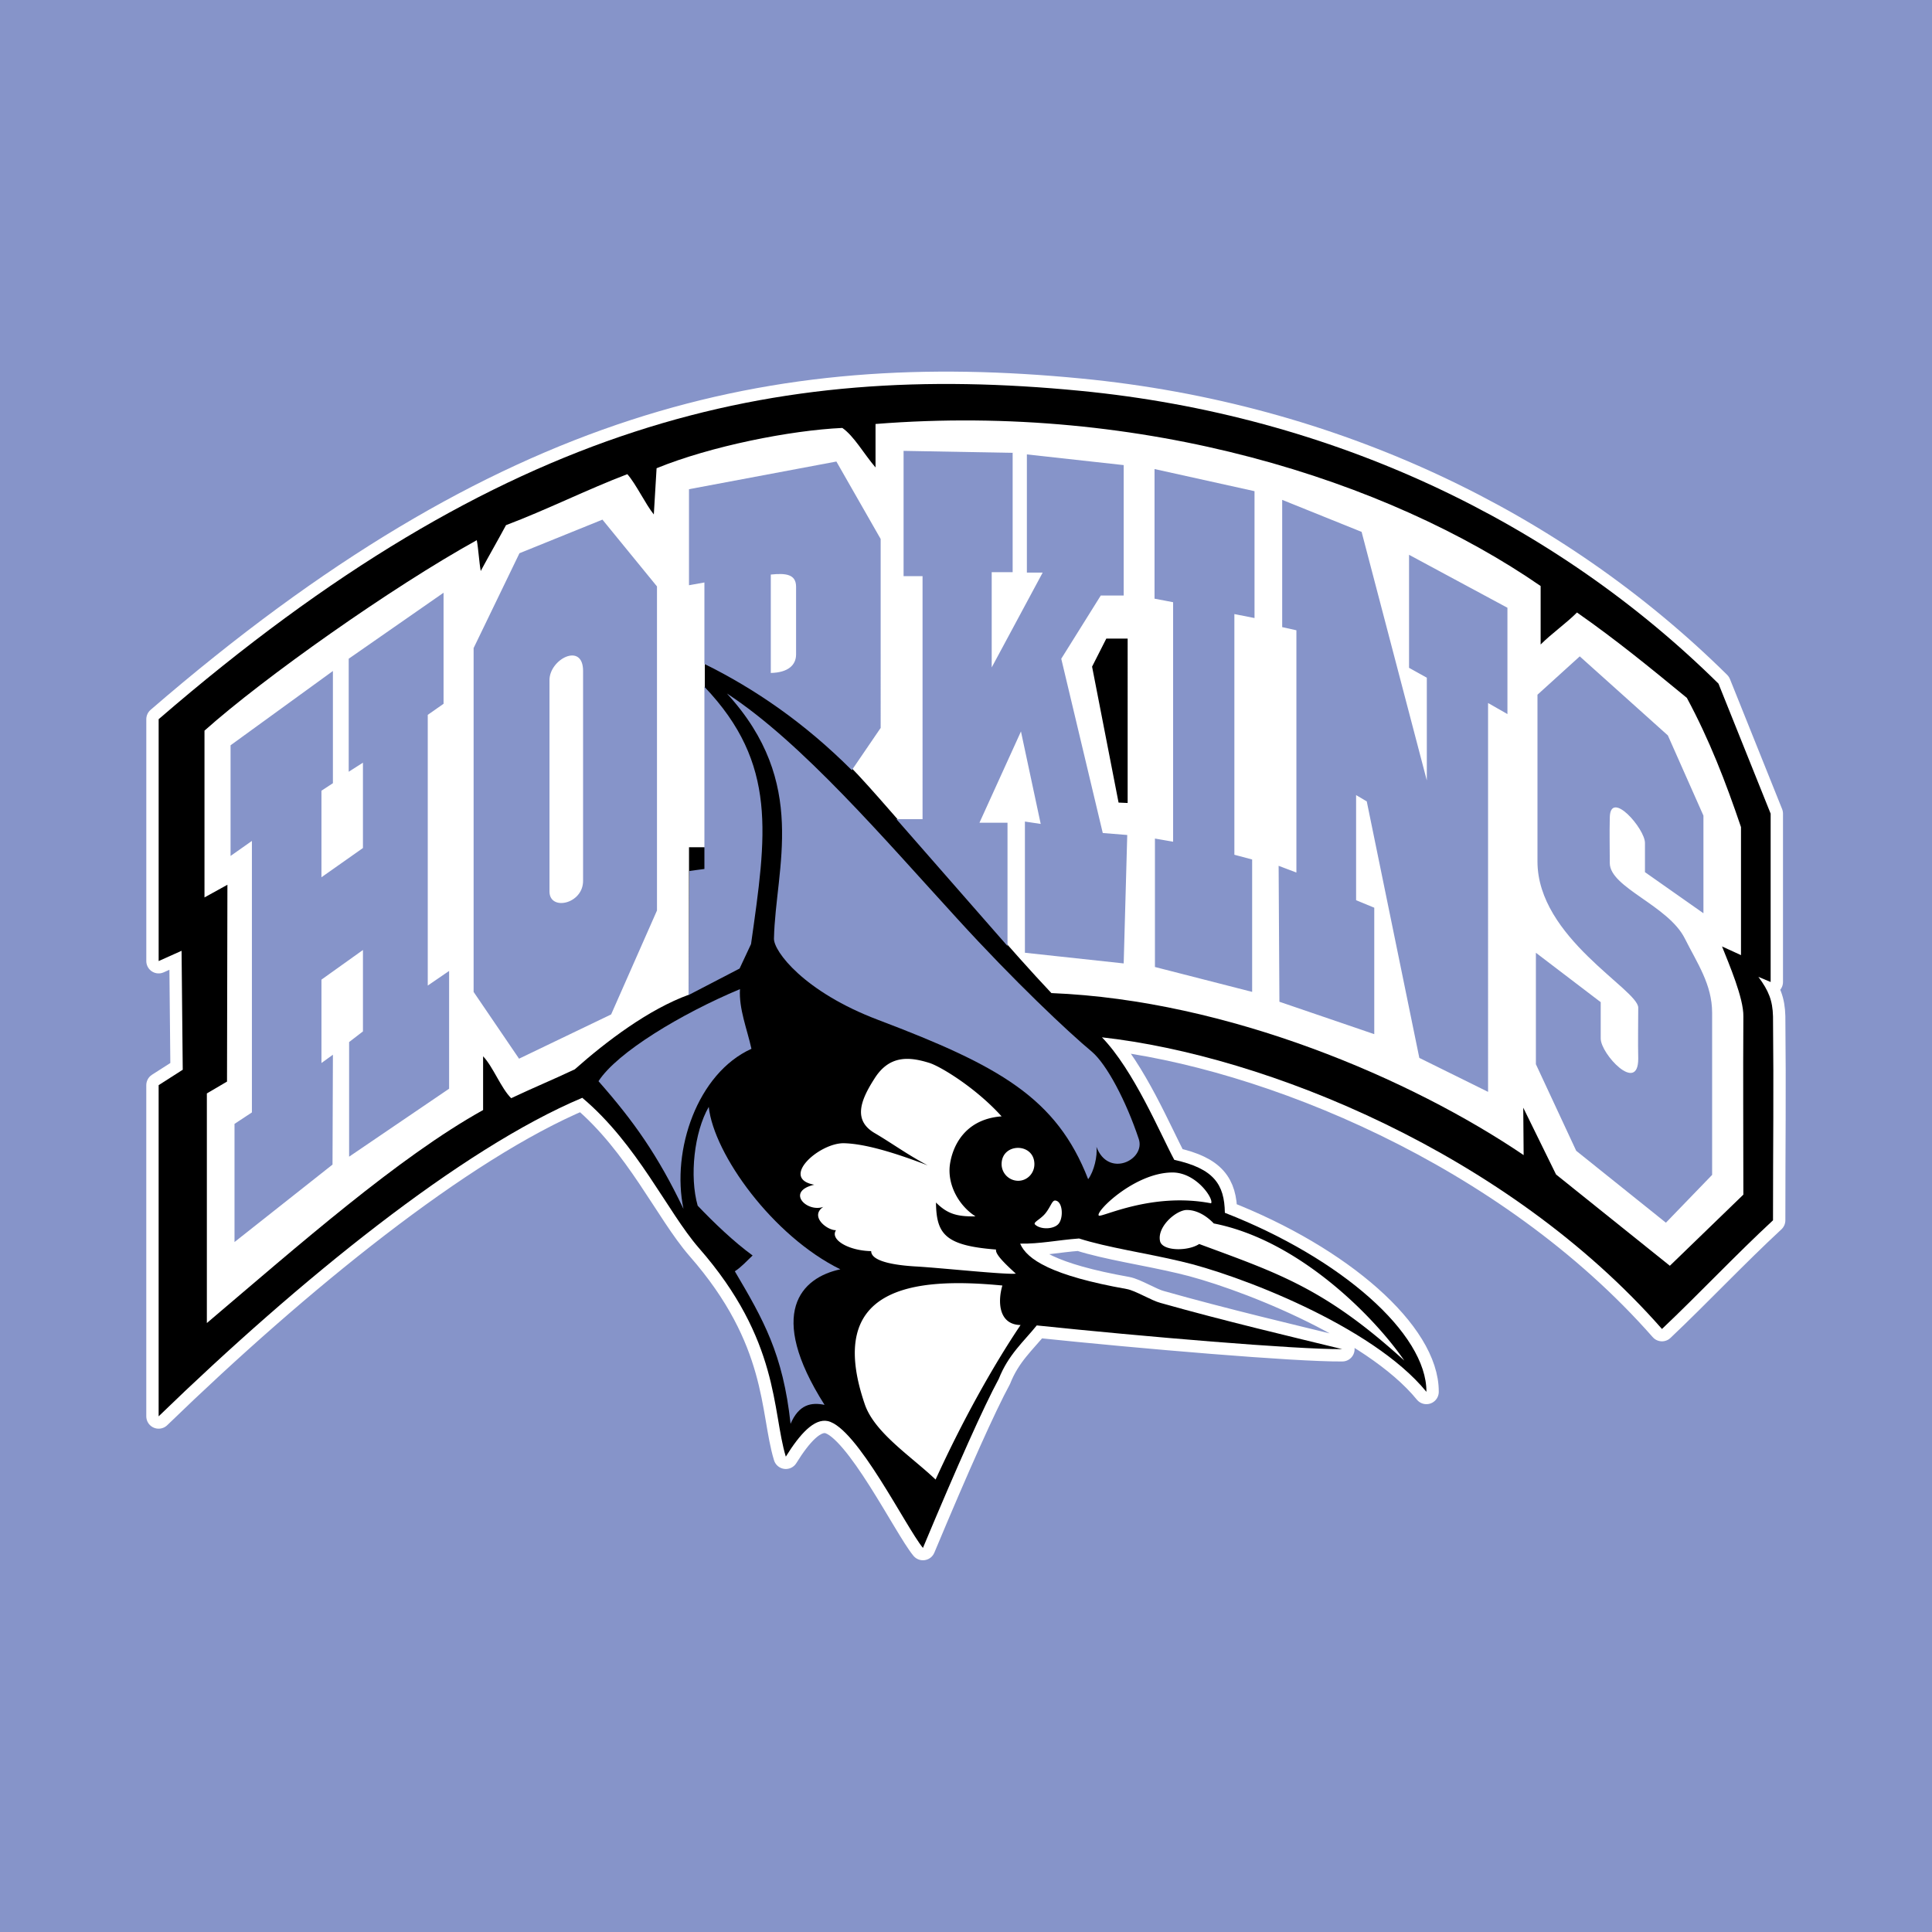
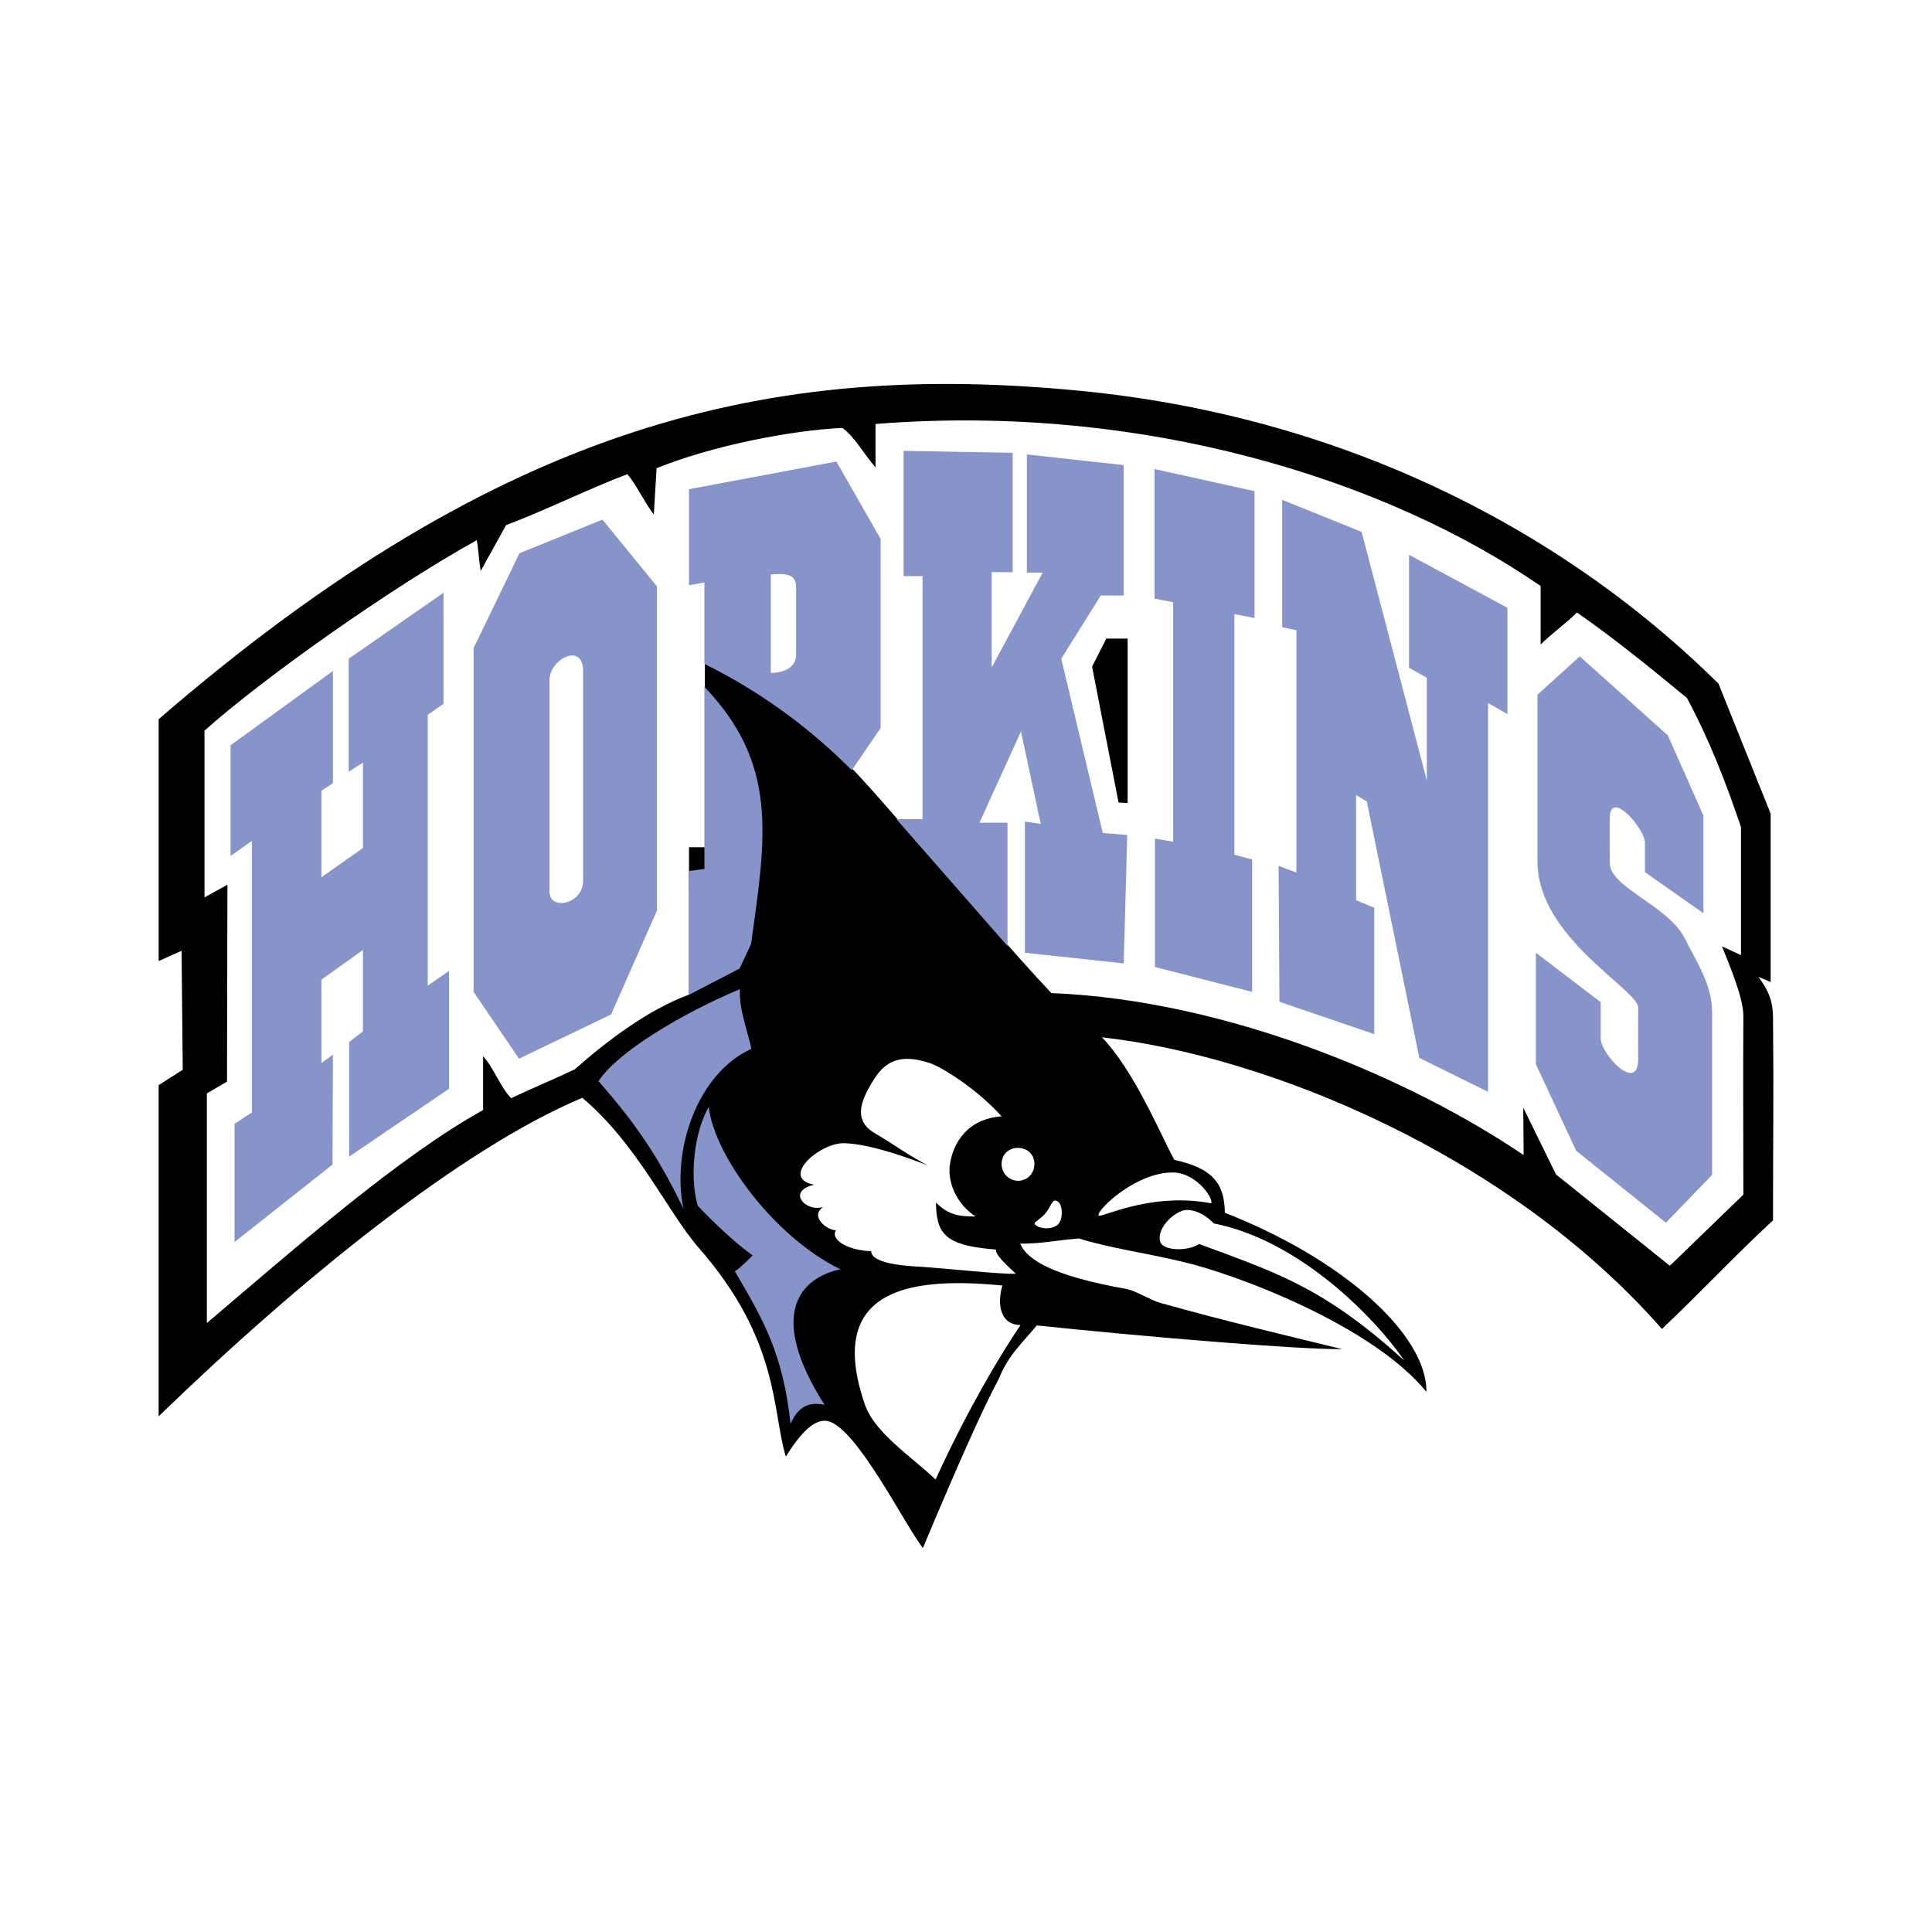
<svg xmlns="http://www.w3.org/2000/svg" width="2500" height="2500" viewBox="0 0 192.756 192.756">
  <g fill-rule="evenodd" clip-rule="evenodd">
-     <path fill="#8694c9" d="M0 0h192.756v192.756H0V0z" />
    <path d="M109.943 103.495c3.193 3.312 5.797 9.581 7.215 12.223 3.943.867 5.008 2.444 5.047 5.283 11.633 4.535 20.148 12.065 20.109 17.861-5.402-6.624-18.965-11.75-24.484-13.012-3.471-.827-7.334-1.379-10.174-2.286-2.129.157-3.941.552-5.875.513.672 1.576 3.115 3.193 10.646 4.533.867.158 2.445 1.145 3.352 1.381 6.27 1.774 13.287 3.43 18.137 4.612-4.613.04-19.912-1.262-30.479-2.365-1.301 1.616-2.838 2.918-3.785 5.323-1.498 2.76-4.14 8.674-7.57 16.875-1.695-2.051-6.585-12.025-9.502-12.656-1.34-.276-2.76 1.262-4.179 3.549-1.38-4.535-.592-11.593-8.675-20.818-3.154-3.628-6.111-10.331-11.631-14.983-12.104 5.087-28.271 18.216-42.268 31.779v-33.041l2.405-1.538-.117-11.868-2.287 1.025v-24.13c34.5-29.808 61.43-35.722 91.909-32.766 25.312 2.445 47.471 13.169 63.715 29.217 1.736 4.337 3.471 8.635 5.205 12.972v16.797l-1.223-.514c1.025 1.381 1.42 2.366 1.459 3.943.08 7.925 0 12.381 0 20.346-3.705 3.43-7.412 7.372-11.078 10.842-15.419-17.544-39.547-27.283-55.872-29.097z" fill="#fff" stroke="#fff" stroke-width="2.464" stroke-linecap="round" stroke-linejoin="round" stroke-miterlimit="2.613" />
    <path d="M109.943 103.495c3.193 3.312 5.797 9.581 7.215 12.223 3.943.867 5.008 2.444 5.047 5.283 11.633 4.535 20.148 12.065 20.109 17.861-5.402-6.624-18.965-11.75-24.484-13.012-3.471-.827-7.334-1.379-10.174-2.286-2.129.157-3.941.552-5.875.513.672 1.576 3.115 3.193 10.646 4.533.867.158 2.445 1.145 3.352 1.381 6.27 1.774 13.287 3.43 18.137 4.612-4.613.04-19.912-1.262-30.479-2.365-1.301 1.616-2.838 2.918-3.785 5.323-1.498 2.76-4.14 8.674-7.57 16.875-1.695-2.051-6.585-12.025-9.502-12.656-1.34-.276-2.76 1.262-4.179 3.549-1.38-4.535-.592-11.593-8.675-20.818-3.154-3.628-6.111-10.331-11.631-14.983-12.104 5.087-28.271 18.216-42.268 31.779v-33.041l2.405-1.538-.117-11.868-2.287 1.025v-24.13c34.5-29.808 61.43-35.722 91.909-32.766 25.312 2.445 47.471 13.169 63.715 29.217 1.736 4.337 3.471 8.635 5.205 12.972v16.797l-1.223-.514c1.025 1.381 1.42 2.366 1.459 3.943.08 7.925 0 12.381 0 20.346-3.705 3.43-7.412 7.372-11.078 10.842-15.419-17.544-39.547-27.283-55.872-29.097z" />
    <path d="M68.741 99.237c-4.021 1.458-8.241 4.652-11.395 7.451-2.523 1.183-3.824 1.695-6.348 2.879-1.025-1.025-1.814-3.155-2.799-4.18v5.362c-8.438 4.691-18.453 13.524-27.561 21.252v-22.908l2.011-1.183.04-19.636-2.287 1.262V72.897c5.915-5.283 18.689-14.312 27.167-19.004.157.828.236 2.208.394 3.075.828-1.538 1.695-3.036 2.523-4.574 3.982-1.499 8.162-3.588 12.104-5.086.868.985 1.814 2.997 2.642 4.021.079-1.34.197-3.233.276-4.613 5.402-2.208 13.367-3.785 18.532-4.021 1.183.828 2.129 2.563 3.312 3.943v-4.337c26.733-2.129 51.059 5.599 66.358 16.166v5.835c1.104-1.104 2.523-2.089 3.627-3.193 3.943 2.76 7.217 5.441 10.961 8.517 2.248 4.179 3.865 8.359 5.402 12.893v12.775l-1.893-.867c.67 1.695 2.168 5.165 2.129 6.979-.039 6.309 0 11.474 0 17.782-2.443 2.366-4.889 4.731-7.334 7.098l-11.355-9.108-3.271-6.664.039 4.732c-11.158-7.571-29.453-15.456-47.117-16.166-4.021-4.258-8.792-9.936-14.037-15.851-5.795-6.545-10.054-12.262-20.542-16.993V84.53h-1.577v14.707h-.001zm43.765-35.525h-2.129l-1.42 2.799 2.643 13.563.906.04V63.712z" fill="#fff" />
-     <path d="M77.218 93.638c-.04 1.262 2.996 5.323 10.409 8.123 12.064 4.573 17.783 7.767 20.938 15.889.59-.788.945-2.326.826-3.232 1.184 3.154 4.93 1.301 4.221-.789-1.262-3.785-3.195-7.452-4.693-8.714-2.326-1.932-7.727-7.018-13.405-13.247-7.294-7.965-15.495-17.586-22.987-22.475 8.2 8.95 4.848 17.348 4.691 24.445z" fill="#8694c9" />
    <path d="M105.291 119.779c.75.079.828 1.734.316 2.326-.475.552-1.775.591-2.326.079-.277-.236.551-.513 1.064-1.184.512-.669.632-1.261.946-1.221zm-5.283 8.477c-8.951-.867-17.743.157-13.721 11.868.985 2.839 4.613 5.165 7.058 7.491 2.642-5.796 5.716-11.315 8.478-15.417-2.21-.039-2.288-2.365-1.815-3.942zm-2.682-6.9c-1.616-1.025-2.799-3.075-2.563-5.087.237-1.853 1.459-4.613 5.167-4.889-2.523-2.8-5.995-4.929-7.177-5.323-2.011-.631-4.021-.828-5.52 1.577-1.419 2.208-2.129 4.18.079 5.441 1.735 1.025 3.233 2.129 5.244 3.193-4.101-1.577-6.663-2.168-8.358-2.208-2.484-.039-6.427 3.51-2.957 4.141-2.878.67-.75 2.799.907 2.208-1.419.946.395 2.365 1.261 2.326-.63.946 1.262 2.05 3.509 2.09 0 1.183 3.115 1.459 4.574 1.537 2.603.158 8.873.828 9.857.71-.945-.867-2.09-1.932-1.971-2.405-5.086-.394-5.954-1.538-5.994-4.691 1.104 1.104 2.05 1.42 3.942 1.38zm5.875-5.205c0 .907-.709 1.656-1.617 1.656a1.665 1.665 0 0 1-1.654-1.656c0-2.169 3.271-2.169 3.271 0zm6.428 5.126c-.395-.354 3.547-4.259 7.293-4.298 2.445-.039 4.219 2.682 3.904 3.075-5.914-1.143-10.961 1.46-11.197 1.223zm11.473.788c-1.025-1.064-2.051-1.38-2.799-1.34-1.105.118-2.879 1.734-2.562 3.114.236.986 2.76 1.025 3.902.276 7.887 2.918 12.539 4.416 20.463 11.631-2.997-4.375-10.528-12.024-19.004-13.681z" fill="#fff" />
    <path d="M73.827 98.685c-5.835 2.444-12.262 6.309-14.115 9.187 3.509 3.982 5.914 7.374 8.478 12.735-1.223-5.835 1.38-13.523 6.781-15.968-.434-1.972-1.263-3.983-1.144-5.954z" fill="#8694c9" />
    <path d="M70.712 110.435c-1.459 2.523-1.932 6.939-1.104 9.857 1.617 1.695 3.588 3.588 5.481 4.968-.552.513-1.104 1.144-1.774 1.577 2.839 4.81 4.81 8.24 5.56 15.219.828-1.932 2.05-2.168 3.391-1.893-5.835-9.187-2.326-12.695 1.577-13.523-6.743-3.313-12.618-11.474-13.131-16.205zM157.613 65.486l-4.219 3.825V85.95c0 7.61 10.053 12.774 10.053 14.589 0 1.695-.039 3.391 0 5.086 0 3.549-3.744-.473-3.744-2.011v-3.628l-6.467-4.928v11.119l4.021 8.636 8.951 7.176 4.611-4.771v-16.165c0-2.839-1.498-4.969-2.721-7.413-1.654-3.312-7.49-5.086-7.49-7.531 0-1.853-.039-2.681 0-4.574.078-2.799 3.51 1.144 3.51 2.563v2.917l5.834 4.101v-9.739l-3.549-8.004-8.79-7.887zm-29.689-15.614v12.696l1.418.315v24.17l-1.773-.671.078 13.563 9.463 3.233V90.562l-1.812-.749V79.325l1.064.631 5.244 25.59 6.859 3.39V70.139l1.932 1.104V60.636l-9.816-5.283v11.276l1.773.986v10.251l-6.506-24.8-7.924-3.194zm-12.736-3.075V59.73l1.854.354v23.894l-1.814-.315v12.814l9.699 2.484V85.752l-1.773-.473V61.267l2.01.395V49.005l-9.976-2.208zM90.15 44.983v12.498h1.893V81.73H89.44l11.079 12.656V82.085H97.72l4.141-9.108 1.971 9.226-1.576-.237v13.09l9.855 1.065.355-12.814-2.443-.197-4.141-17.388 3.943-6.309h2.285v-13.01l-9.658-1.065v11.789h1.576l-5.086 9.463v-9.502h2.09V45.18l-10.882-.197zm-21.409 3.825v9.581l1.538-.276v8.123c5.007 2.484 9.936 5.835 14.707 10.606l2.878-4.219V53.775l-4.417-7.728-14.706 2.761zm8.161 8.516v9.818c1.735-.04 2.523-.789 2.523-1.853v-6.743c.001-1.261-1.024-1.379-2.523-1.222zm-6.623 11.198v18.176l-1.499.197-.079 12.381 5.086-2.642 1.144-2.445c1.538-10.881 2.681-17.979-4.652-25.667zM60.106 51.844l-8.28 3.352-4.574 9.463v34.303l4.534 6.663 9.187-4.416 4.574-10.369V58.507l-5.441-6.663zm-5.284 16.008v21.095c0 1.971 3.352 1.261 3.352-1.065V66.945c0-2.918-3.352-1.183-3.352.907zm-21.607-.907l-10.212 7.413v11.04l2.129-1.499v27.087l-1.735 1.144v11.789l9.778-7.728.039-10.962-1.143.828v-8.319l4.14-2.957v8.122l-1.38 1.064v11.435l9.976-6.782V96.871l-2.13 1.459V71.321l1.577-1.104v-11.08l-9.463 6.585v11.276l1.42-.907v8.516l-4.14 2.918V78.89l1.143-.749V66.945h.001z" fill="#8694c9" />
  </g>
</svg>